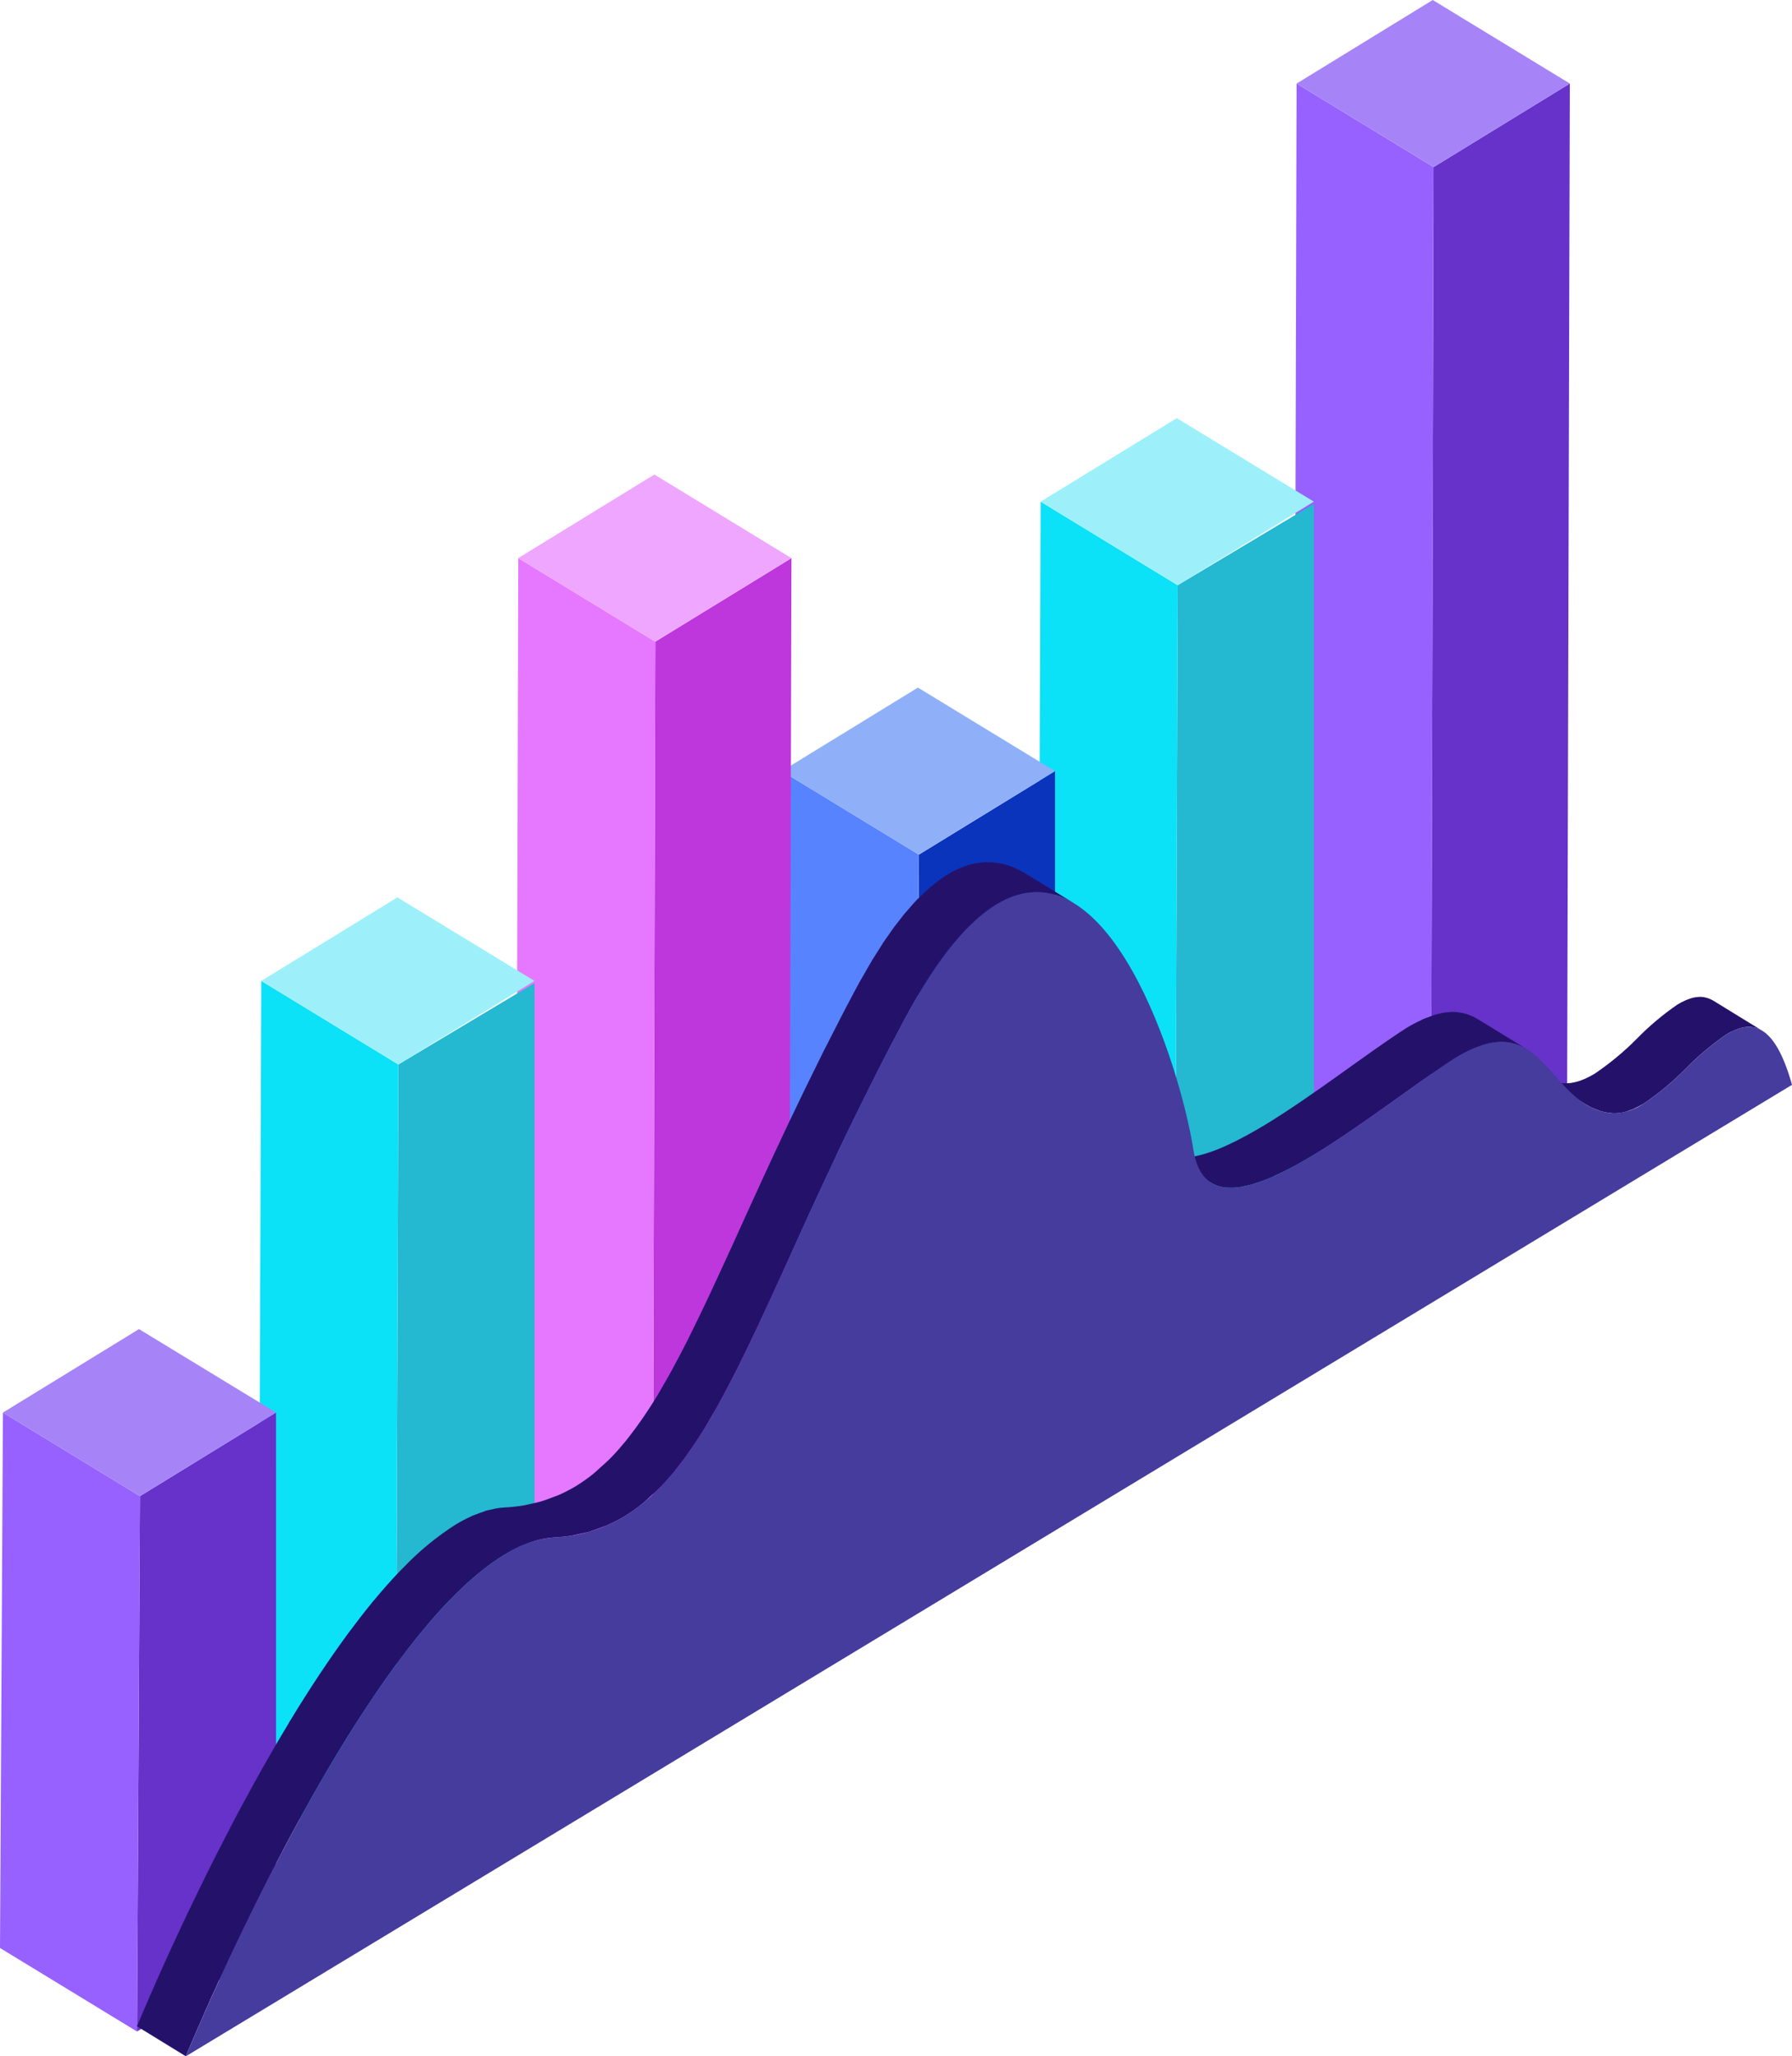
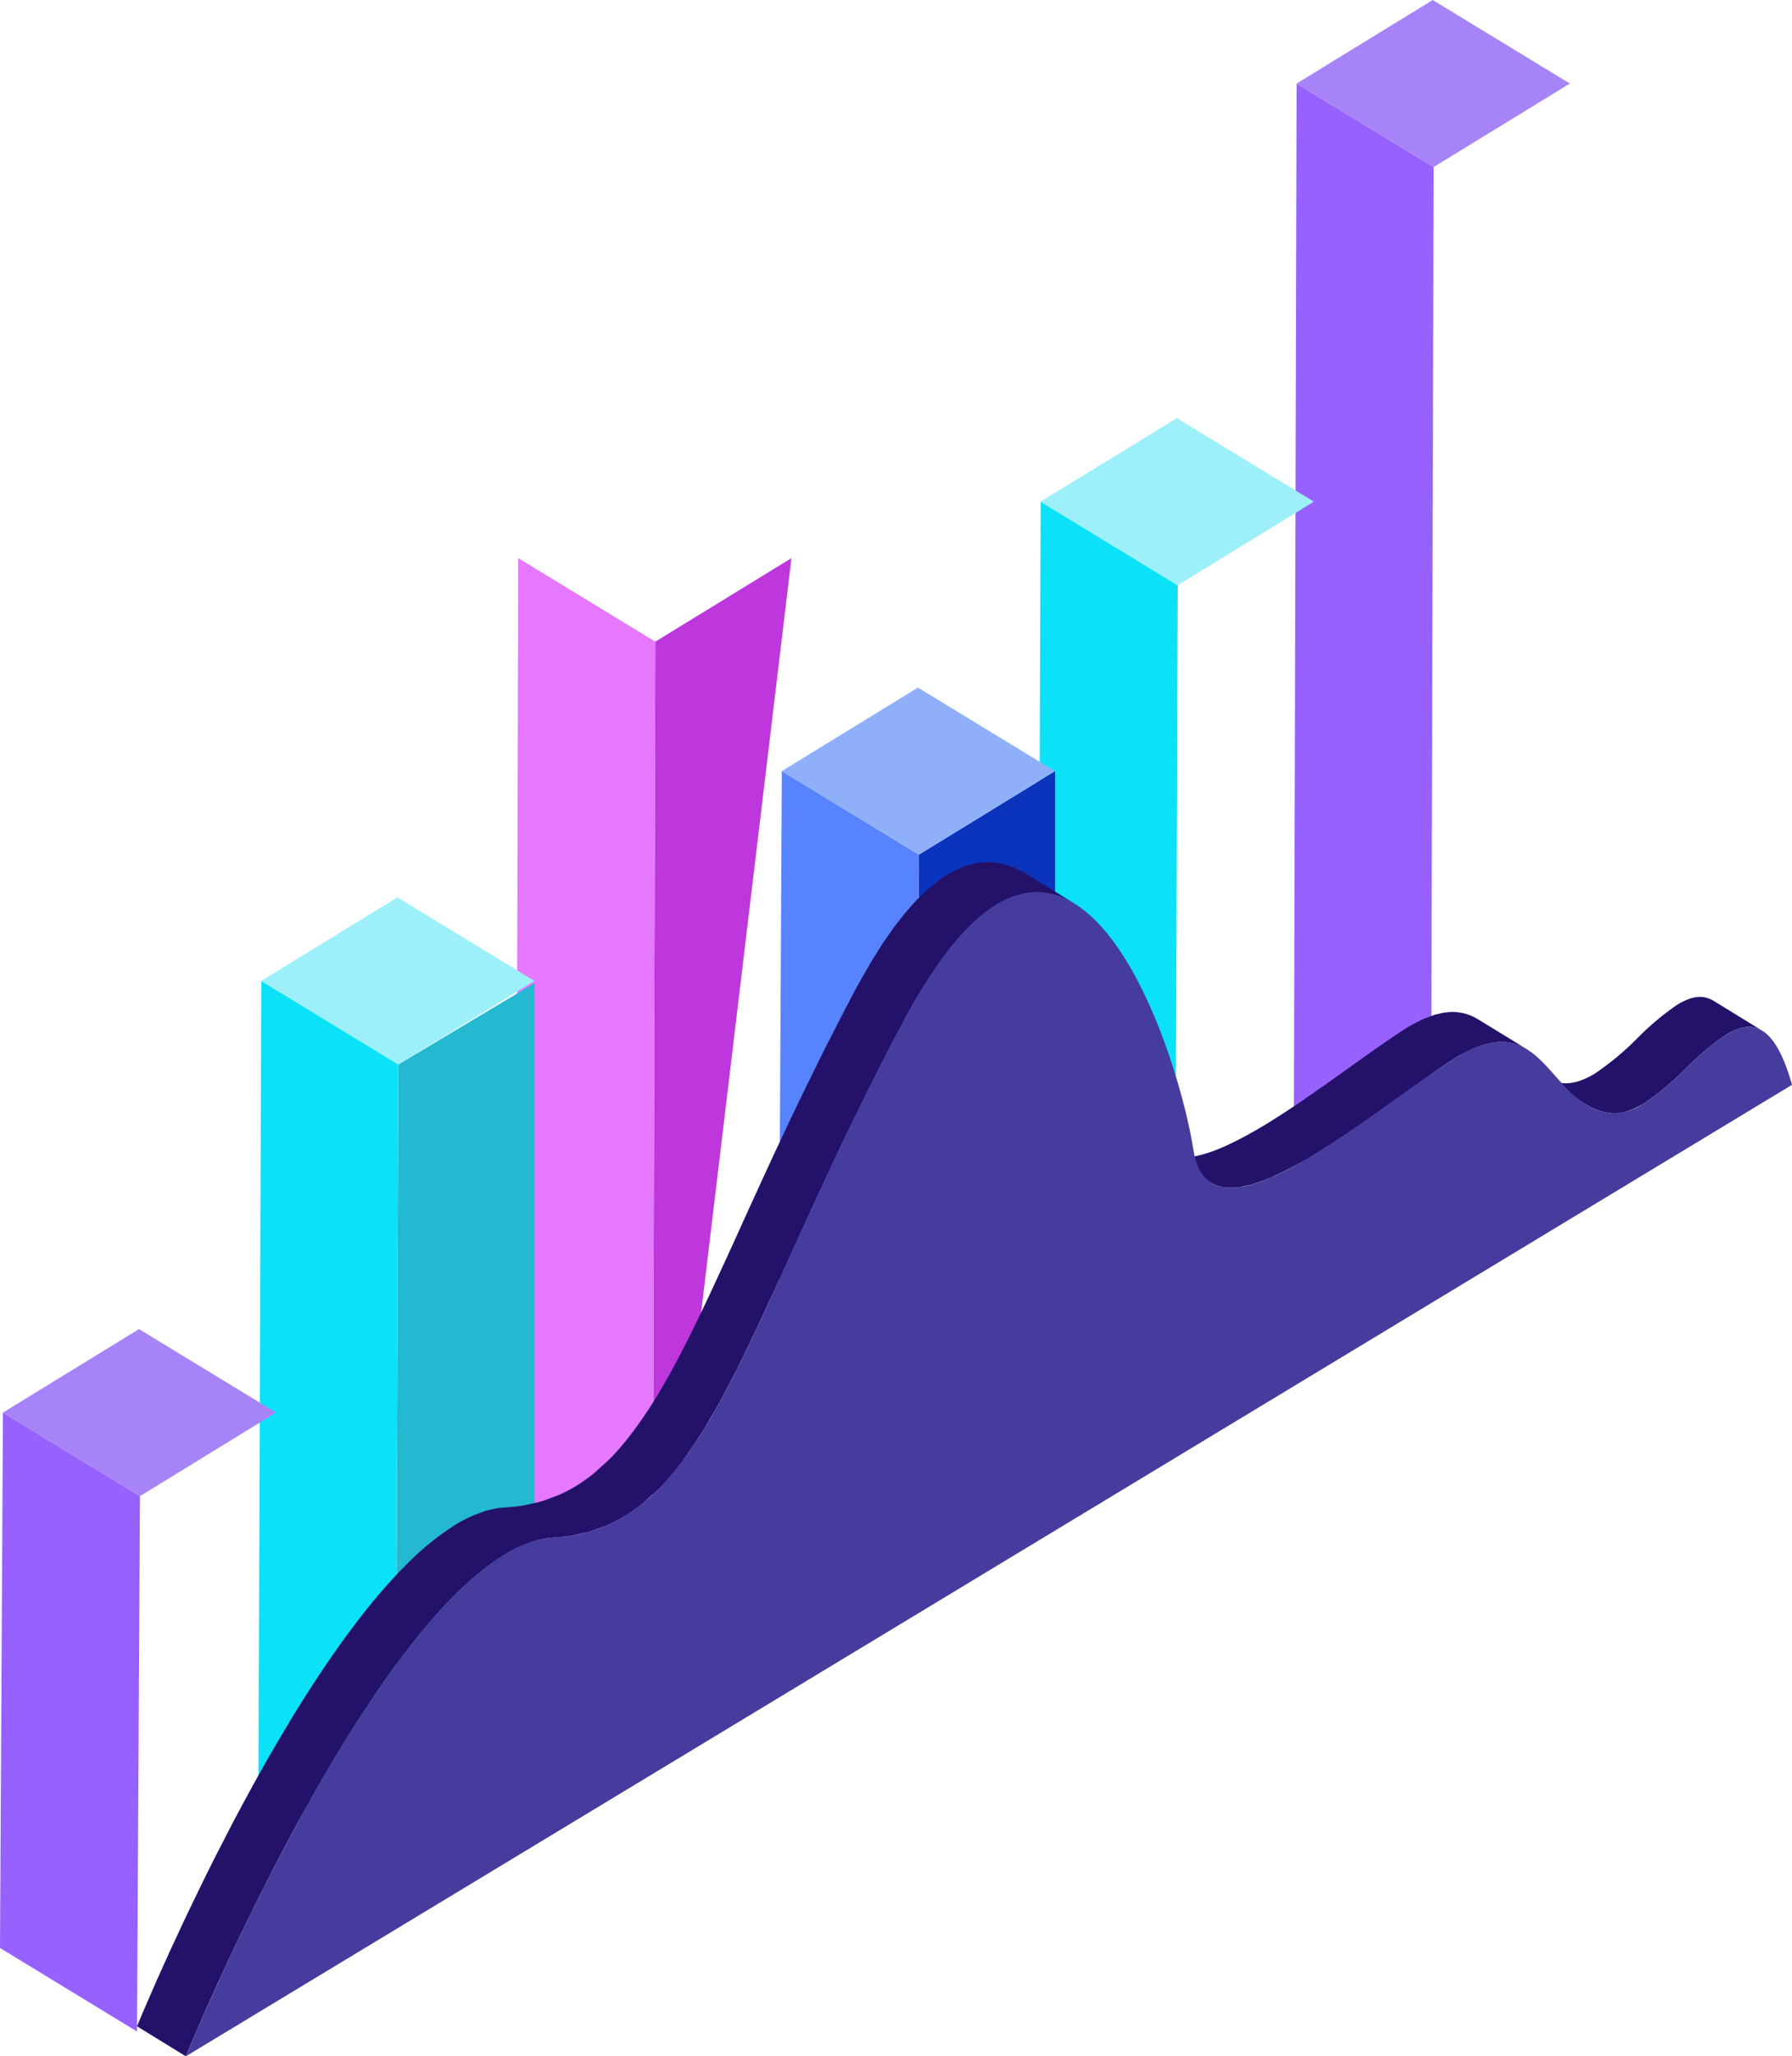
<svg xmlns="http://www.w3.org/2000/svg" width="95" height="109" viewBox="0 0 95 109" fill="none">
-   <path d="M83.221 4.429L83.069 61.527L75.848 65.954L76.001 8.855L83.221 4.429Z" fill="#6632C9" />
  <path d="M76.002 8.855L75.849 65.954L68.586 61.527L68.737 4.429L76.002 8.855Z" fill="#9761FF" />
  <path d="M83.223 4.429L76.003 8.855L68.738 4.429L75.954 0L83.223 4.429Z" fill="#A684F7" />
-   <path d="M69.652 26.709V69.493L62.277 74.106L62.433 31.022L69.652 26.709Z" fill="#24B8D1" />
  <path d="M62.433 31.023L62.277 74.106L55.012 69.681L55.168 26.591L62.433 31.023Z" fill="#0BE1F7" />
  <path d="M69.651 26.591L62.433 31.022L55.168 26.591L62.386 22.165L69.651 26.591Z" fill="#9DF0F9" />
  <path d="M55.931 40.875V69.063L48.562 73.681L48.713 45.302L55.931 40.875Z" fill="#0A34BC" />
  <path d="M48.712 45.302L48.562 73.681L41.297 69.254L41.447 40.875L48.712 45.302Z" fill="#5783FF" />
  <path d="M55.928 40.875L48.71 45.302L41.445 40.875L48.663 36.447L55.928 40.875Z" fill="#8FB0F9" />
-   <path d="M41.958 29.585L41.803 86.684L34.59 91.112L34.74 34.013L41.958 29.585Z" fill="#BD37DD" />
+   <path d="M41.958 29.585L34.59 91.112L34.74 34.013L41.958 29.585Z" fill="#BD37DD" />
  <path d="M34.74 34.013L34.589 91.112L27.324 86.684L27.475 29.585L34.74 34.013Z" fill="#E578FF" />
-   <path d="M41.955 29.585L34.738 34.013L27.473 29.585L34.69 25.154L41.955 29.585Z" fill="#EEA6FF" />
  <path d="M28.335 52.112V94.898L20.965 99.512L21.12 56.425L28.335 52.112Z" fill="#24B8D1" />
  <path d="M21.118 56.425L20.963 99.512L13.699 95.085L13.851 51.995L21.118 56.425Z" fill="#0BE1F7" />
  <path d="M28.334 51.995L21.119 56.425L13.852 51.995L21.069 47.567L28.334 51.995Z" fill="#9DF0F9" />
-   <path d="M14.633 74.877L14.636 103.072L7.262 107.686L7.419 79.308L14.633 74.877Z" fill="#6632C9" />
  <path d="M7.42 79.308L7.263 107.686L0 103.258L0.156 74.877L7.42 79.308Z" fill="#9761FF" />
  <path d="M14.635 74.877L7.42 79.308L0.156 74.877L7.369 70.452L14.635 74.877Z" fill="#A684F7" />
  <path d="M92.064 54.568C92.202 54.512 92.346 54.472 92.494 54.449C92.5 54.447 92.507 54.447 92.514 54.447C92.665 54.424 92.819 54.427 92.968 54.457L92.979 54.459C93.136 54.491 93.286 54.551 93.422 54.636L92.704 54.196L90.816 53.035C90.763 53.006 90.71 52.977 90.661 52.956C90.612 52.934 90.562 52.916 90.511 52.901C90.469 52.888 90.427 52.878 90.384 52.87L90.376 52.868L90.362 52.864C90.316 52.856 90.262 52.851 90.213 52.844C90.16 52.84 90.106 52.84 90.053 52.844C90.013 52.847 89.972 52.851 89.932 52.858C89.922 52.858 89.911 52.858 89.901 52.86L89.875 52.864C89.801 52.874 89.728 52.891 89.657 52.914C89.596 52.931 89.531 52.956 89.474 52.977C89.449 52.986 89.425 52.996 89.401 53.008C89.387 53.011 89.373 53.016 89.36 53.023C89.21 53.087 89.065 53.163 88.927 53.249C88.154 53.78 87.434 54.385 86.778 55.056C86.094 55.748 85.344 56.371 84.537 56.916C84.382 57.01 84.222 57.094 84.057 57.169C83.977 57.206 83.893 57.236 83.812 57.267C83.762 57.284 83.707 57.308 83.654 57.323C83.534 57.358 83.412 57.385 83.288 57.404C83.269 57.406 83.252 57.406 83.228 57.41C83.102 57.425 82.975 57.428 82.849 57.417C82.608 57.393 82.371 57.342 82.142 57.265C82.12 57.258 82.093 57.245 82.072 57.236C81.865 57.162 81.665 57.068 81.477 56.955C82.344 57.484 83.208 58.013 84.07 58.542C84.083 58.552 84.097 58.56 84.112 58.566C84.226 58.638 84.346 58.701 84.471 58.753C84.529 58.779 84.593 58.803 84.659 58.826C84.683 58.837 84.71 58.843 84.732 58.853C84.759 58.862 84.781 58.874 84.812 58.882C84.924 58.918 85.037 58.946 85.153 58.966C85.246 58.982 85.338 58.995 85.433 59.005C85.449 59.008 85.465 59.01 85.48 59.01C85.554 59.012 85.623 59.014 85.696 59.01C85.74 59.01 85.774 59.001 85.817 58.997C85.831 58.995 85.859 58.993 85.882 58.99C85.899 58.988 85.915 58.988 85.931 58.986C86.026 58.971 86.12 58.95 86.212 58.922C86.224 58.919 86.236 58.916 86.246 58.911C86.299 58.896 86.353 58.872 86.405 58.853C86.472 58.833 86.537 58.809 86.6 58.782C86.615 58.775 86.629 58.768 86.642 58.76C86.808 58.684 86.97 58.6 87.127 58.508C87.934 57.962 88.686 57.337 89.371 56.643C90.025 55.971 90.744 55.367 91.517 54.838C91.668 54.744 91.826 54.663 91.991 54.595C92.014 54.585 92.039 54.575 92.064 54.568Z" fill="#24126A" />
  <path d="M78.552 55.419C78.637 55.391 78.72 55.361 78.803 55.342C78.865 55.325 78.934 55.309 78.997 55.298C79.097 55.276 79.198 55.261 79.3 55.25C79.339 55.248 79.379 55.24 79.419 55.238C79.544 55.228 79.67 55.228 79.796 55.238C79.826 55.24 79.852 55.246 79.882 55.25C79.98 55.26 80.077 55.276 80.173 55.3C80.203 55.304 80.233 55.312 80.262 55.322C80.368 55.351 80.472 55.386 80.574 55.428C80.585 55.434 80.595 55.437 80.6 55.44C80.719 55.49 80.833 55.55 80.942 55.618L80.919 55.601L79.021 54.438C78.799 54.303 78.575 54.166 78.352 54.03C78.344 54.022 78.335 54.017 78.325 54.014C78.227 53.956 78.127 53.903 78.024 53.855L78.017 53.852C77.996 53.846 77.976 53.84 77.956 53.831C77.885 53.8 77.812 53.772 77.738 53.749C77.719 53.743 77.696 53.739 77.675 53.733C77.647 53.726 77.612 53.718 77.581 53.708C77.541 53.7 77.507 53.689 77.465 53.682C77.404 53.671 77.346 53.666 77.282 53.66C77.258 53.656 77.237 53.65 77.213 53.649C77.202 53.648 77.191 53.646 77.18 53.643C77.084 53.641 76.982 53.639 76.878 53.643C76.86 53.644 76.843 53.646 76.825 53.649C76.788 53.651 76.751 53.656 76.714 53.663C76.654 53.668 76.593 53.67 76.529 53.68C76.491 53.687 76.444 53.7 76.409 53.708C76.342 53.72 76.28 53.735 76.216 53.752C76.172 53.763 76.132 53.768 76.09 53.78C76.046 53.793 75.997 53.816 75.957 53.829C75.839 53.87 75.72 53.913 75.59 53.965C75.546 53.985 75.499 53.995 75.454 54.016C75.425 54.029 75.39 54.051 75.361 54.066C75.087 54.191 74.82 54.332 74.563 54.488C72.443 55.85 69.644 58.053 67.101 59.603C66.751 59.814 66.414 60.01 66.074 60.193C65.983 60.245 65.89 60.287 65.801 60.339C65.538 60.476 65.284 60.603 65.03 60.717C64.951 60.753 64.872 60.789 64.792 60.824C64.49 60.957 64.18 61.07 63.864 61.164C63.731 61.205 63.6 61.238 63.47 61.266C63.393 61.282 63.319 61.303 63.248 61.316C63.066 61.348 62.883 61.366 62.699 61.369C62.673 61.371 62.646 61.369 62.618 61.369C62.453 61.369 62.289 61.35 62.128 61.313L62.088 61.303C61.925 61.263 61.769 61.2 61.625 61.114L61.646 61.124L64.236 62.714C64.292 62.747 64.351 62.776 64.411 62.802C64.474 62.831 64.538 62.855 64.604 62.874C64.627 62.882 64.653 62.885 64.679 62.893C64.693 62.895 64.707 62.898 64.721 62.903C64.751 62.911 64.785 62.92 64.816 62.926C64.9 62.942 64.986 62.952 65.072 62.957C65.118 62.959 65.165 62.957 65.209 62.957C65.237 62.957 65.264 62.959 65.295 62.957C65.324 62.957 65.355 62.961 65.388 62.959C65.523 62.952 65.658 62.938 65.792 62.916C65.805 62.914 65.818 62.911 65.831 62.905C65.908 62.893 65.985 62.87 66.058 62.855C66.166 62.832 66.279 62.813 66.39 62.78C66.412 62.774 66.434 62.761 66.458 62.753C66.773 62.657 67.084 62.544 67.387 62.414C67.407 62.404 67.425 62.401 67.444 62.392C67.499 62.368 67.556 62.334 67.609 62.309C67.865 62.196 68.124 62.068 68.389 61.928C68.483 61.88 68.576 61.831 68.667 61.782C69.002 61.597 69.342 61.404 69.689 61.191C72.231 59.643 75.033 57.44 77.153 56.078C77.41 55.922 77.677 55.782 77.951 55.657C78.028 55.62 78.106 55.586 78.183 55.555C78.309 55.502 78.434 55.456 78.552 55.419Z" fill="#24126A" />
  <path d="M54.438 47.33C54.47 47.326 54.509 47.322 54.542 47.32C54.669 47.304 54.796 47.294 54.924 47.291C54.968 47.291 55.013 47.291 55.057 47.294C55.175 47.298 55.294 47.308 55.411 47.324C55.451 47.33 55.493 47.331 55.532 47.339C55.688 47.365 55.843 47.402 55.994 47.449C56.005 47.449 56.011 47.455 56.022 47.459C56.17 47.507 56.314 47.563 56.456 47.627C56.531 47.662 56.603 47.704 56.678 47.743C56.767 47.791 56.858 47.834 56.948 47.886L54.356 46.298L54.305 46.265C54.23 46.221 54.151 46.184 54.076 46.146C54.006 46.11 53.935 46.069 53.864 46.038C53.858 46.032 53.85 46.028 53.842 46.025C53.721 45.971 53.602 45.931 53.481 45.888C53.455 45.879 53.427 45.867 53.402 45.859L53.395 45.857C53.263 45.816 53.13 45.782 52.994 45.755C52.977 45.753 52.965 45.751 52.941 45.749C52.903 45.742 52.863 45.74 52.822 45.734C52.748 45.725 52.673 45.712 52.596 45.705C52.553 45.701 52.514 45.705 52.469 45.703C52.425 45.701 52.374 45.701 52.328 45.701C52.29 45.703 52.252 45.7 52.212 45.701C52.13 45.705 52.046 45.721 51.964 45.729C51.924 45.733 51.884 45.734 51.845 45.742C51.831 45.742 51.818 45.743 51.804 45.746C51.653 45.771 51.503 45.805 51.356 45.847L51.346 45.851C51.151 45.911 50.96 45.983 50.774 46.067L50.769 46.069C50.579 46.155 50.395 46.254 50.218 46.364C49.972 46.516 49.736 46.686 49.513 46.87C49.441 46.925 49.374 46.983 49.304 47.041C49.109 47.208 48.914 47.39 48.715 47.593C48.679 47.632 48.639 47.66 48.599 47.701C48.585 47.72 48.568 47.738 48.55 47.755C48.412 47.905 48.268 48.071 48.125 48.237C48.063 48.307 48.009 48.365 47.95 48.437C47.941 48.447 47.931 48.458 47.923 48.469C47.858 48.551 47.786 48.65 47.714 48.738C47.604 48.881 47.492 49.018 47.379 49.169C47.367 49.188 47.354 49.209 47.339 49.229C47.269 49.331 47.188 49.442 47.111 49.552C47.019 49.691 46.92 49.819 46.82 49.967C46.798 50.004 46.773 50.046 46.751 50.083C46.656 50.226 46.563 50.379 46.468 50.529C46.397 50.649 46.324 50.755 46.248 50.875C46.221 50.922 46.193 50.974 46.165 51.022C46.047 51.218 45.927 51.428 45.81 51.638C45.746 51.745 45.688 51.844 45.624 51.956C45.553 52.087 45.48 52.221 45.405 52.356C44.846 53.399 44.325 54.411 43.822 55.41C43.774 55.496 43.726 55.589 43.681 55.678C43.616 55.81 43.563 55.929 43.495 56.06C42.299 58.462 41.235 60.724 40.271 62.831C40.233 62.916 40.191 63.011 40.151 63.096C40.071 63.272 39.996 63.436 39.915 63.609C39.763 63.945 39.615 64.269 39.465 64.598C39.255 65.066 39.045 65.522 38.843 65.974C38.704 66.276 38.571 66.57 38.433 66.866C38.205 67.366 37.983 67.847 37.76 68.323C37.639 68.573 37.527 68.821 37.412 69.065C37.124 69.67 36.843 70.251 36.564 70.811C36.524 70.889 36.484 70.972 36.448 71.048C36.167 71.601 35.89 72.129 35.612 72.639C35.421 72.987 35.23 73.316 35.041 73.641C34.983 73.736 34.929 73.838 34.873 73.932C34.634 74.33 34.394 74.703 34.147 75.064C34.096 75.142 34.04 75.218 33.987 75.294C33.786 75.585 33.579 75.863 33.373 76.127C33.32 76.198 33.26 76.274 33.206 76.343C32.945 76.662 32.685 76.964 32.414 77.243C32.205 77.457 31.991 77.644 31.776 77.835C31.683 77.915 31.597 78.009 31.501 78.085C31.194 78.335 30.872 78.565 30.535 78.773C30.245 78.948 29.945 79.104 29.635 79.241C29.516 79.293 29.388 79.332 29.262 79.381C29.076 79.45 28.894 79.526 28.703 79.581C28.512 79.639 28.312 79.68 28.11 79.722C27.993 79.747 27.882 79.779 27.762 79.799C27.433 79.854 27.101 79.889 26.768 79.906C26.619 79.914 26.471 79.93 26.324 79.954C26.286 79.962 26.249 79.971 26.209 79.979C26.136 79.995 26.063 80.012 25.99 80.029C25.921 80.045 25.854 80.054 25.788 80.073C25.739 80.087 25.688 80.11 25.643 80.127C25.509 80.167 25.378 80.219 25.245 80.271C25.186 80.296 25.13 80.31 25.072 80.335C25.035 80.348 25.006 80.37 24.977 80.383C24.692 80.509 24.415 80.655 24.148 80.818C23.119 81.476 22.175 82.258 21.336 83.147C21.292 83.19 21.248 83.228 21.208 83.273L21.204 83.275C20.728 83.772 20.255 84.31 19.782 84.88C19.768 84.893 19.759 84.905 19.746 84.919C19.742 84.925 19.738 84.932 19.733 84.938C19.303 85.459 18.88 86.016 18.454 86.585C18.432 86.619 18.407 86.647 18.384 86.681C18.37 86.696 18.358 86.713 18.348 86.731C17.891 87.357 17.438 88.007 16.991 88.68C16.972 88.706 16.956 88.728 16.94 88.752C16.931 88.765 16.923 88.776 16.918 88.788C16.387 89.588 15.868 90.408 15.36 91.247C15.351 91.266 15.34 91.283 15.327 91.299C15.312 91.324 15.297 91.351 15.285 91.379C14.663 92.402 14.067 93.443 13.495 94.478L13.48 94.501C13.462 94.534 13.442 94.568 13.425 94.603C13.075 95.242 12.735 95.877 12.399 96.505C12.386 96.536 12.37 96.566 12.353 96.595C12.036 97.203 11.727 97.803 11.43 98.388C11.4 98.449 11.366 98.513 11.333 98.577C11.311 98.617 11.291 98.659 11.273 98.702C11.077 99.087 10.888 99.47 10.708 99.84C10.644 99.964 10.587 100.085 10.529 100.208C10.389 100.493 10.254 100.773 10.123 101.048C10.068 101.167 10.008 101.286 9.951 101.403C9.815 101.69 9.686 101.967 9.558 102.238C9.514 102.327 9.478 102.415 9.436 102.502C9.278 102.841 9.124 103.17 8.982 103.479C8.975 103.495 8.966 103.514 8.958 103.534C8.877 103.721 8.794 103.899 8.71 104.078C8.683 104.14 8.654 104.208 8.626 104.269C8.556 104.423 8.493 104.567 8.428 104.711C8.388 104.8 8.348 104.896 8.307 104.979C8.265 105.072 8.231 105.152 8.195 105.239C7.671 106.426 7.34 107.221 7.262 107.409L9.85 108.999C9.932 108.805 10.271 107.987 10.814 106.761C10.839 106.698 10.865 106.639 10.892 106.574C10.952 106.448 11.015 106.314 11.071 106.179C11.117 106.078 11.162 105.98 11.208 105.869C11.262 105.752 11.321 105.627 11.374 105.506C11.437 105.369 11.495 105.234 11.56 105.09C11.709 104.768 11.866 104.428 12.032 104.08C12.061 104.006 12.103 103.93 12.135 103.854C12.273 103.566 12.411 103.266 12.557 102.962C12.602 102.866 12.648 102.768 12.694 102.673C12.857 102.33 13.027 101.984 13.2 101.63C13.226 101.58 13.246 101.534 13.272 101.488C13.477 101.064 13.689 100.633 13.913 100.195C13.923 100.168 13.936 100.142 13.952 100.118C14.269 99.483 14.602 98.834 14.95 98.177C14.961 98.153 14.97 98.13 14.983 98.107C15.313 97.483 15.655 96.847 16.006 96.209C16.035 96.159 16.058 96.111 16.088 96.061C16.661 95.025 17.26 93.983 17.875 92.96C17.901 92.921 17.924 92.881 17.949 92.842C18.455 92.002 18.979 91.174 19.512 90.374C19.531 90.343 19.554 90.31 19.575 90.279C20.02 89.606 20.477 88.951 20.934 88.324C20.974 88.271 21.014 88.221 21.052 88.168C21.479 87.591 21.904 87.035 22.341 86.508C22.82 85.923 23.309 85.369 23.796 84.86C23.808 84.853 23.819 84.843 23.828 84.832C24.284 84.355 24.766 83.902 25.271 83.476C25.316 83.44 25.362 83.407 25.402 83.371C25.605 83.207 25.806 83.045 26.008 82.899C26.255 82.721 26.499 82.557 26.744 82.409C27.008 82.249 27.282 82.104 27.564 81.976C27.658 81.933 27.746 81.896 27.841 81.861C27.972 81.809 28.103 81.759 28.235 81.716C28.351 81.68 28.466 81.644 28.582 81.618C28.657 81.602 28.732 81.583 28.803 81.57C28.987 81.532 29.173 81.508 29.36 81.497C29.68 81.481 29.998 81.447 30.314 81.397C30.328 81.395 30.342 81.392 30.356 81.389C30.473 81.367 30.583 81.335 30.7 81.312C30.879 81.273 31.061 81.243 31.233 81.195C31.252 81.186 31.272 81.178 31.293 81.171C31.487 81.114 31.678 81.039 31.863 80.968C31.971 80.924 32.082 80.897 32.188 80.851C32.2 80.844 32.211 80.837 32.226 80.829C32.535 80.693 32.836 80.537 33.125 80.363C33.462 80.156 33.785 79.926 34.091 79.674C34.207 79.582 34.32 79.465 34.429 79.362C34.623 79.191 34.82 79.025 35.004 78.831L35.016 78.823C35.256 78.577 35.485 78.316 35.717 78.041C35.745 78.002 35.773 77.958 35.804 77.921C35.857 77.862 35.905 77.794 35.954 77.732C36.066 77.586 36.181 77.448 36.294 77.296C36.388 77.163 36.486 77.019 36.583 76.879C36.633 76.805 36.686 76.733 36.739 76.657C36.775 76.601 36.812 76.551 36.852 76.496C37.047 76.195 37.245 75.884 37.445 75.56C37.449 75.546 37.456 75.533 37.465 75.522C37.525 75.423 37.582 75.314 37.64 75.21C37.808 74.931 37.972 74.65 38.14 74.354C38.162 74.311 38.18 74.269 38.204 74.228C38.477 73.731 38.747 73.213 39.02 72.672C39.038 72.639 39.051 72.612 39.07 72.58C39.102 72.512 39.137 72.441 39.17 72.373C39.445 71.822 39.724 71.245 40.008 70.645C40.114 70.421 40.223 70.182 40.335 69.951C40.571 69.443 40.813 68.92 41.06 68.382C41.09 68.31 41.121 68.246 41.155 68.175C41.227 68.018 41.3 67.849 41.377 67.69C41.658 67.072 41.947 66.437 42.244 65.783C42.313 65.621 42.39 65.459 42.463 65.296C42.604 64.988 42.753 64.664 42.895 64.347C43.345 63.369 43.81 62.367 44.3 61.327C44.34 61.24 44.375 61.159 44.417 61.07C44.929 59.989 45.483 58.865 46.052 57.72C46.181 57.467 46.306 57.212 46.436 56.952C46.932 55.968 47.449 54.972 48 53.944C48.144 53.672 48.288 53.421 48.43 53.171C48.535 52.988 48.638 52.806 48.744 52.634C48.859 52.438 48.975 52.252 49.09 52.068C49.172 51.94 49.25 51.807 49.334 51.683C49.464 51.489 49.59 51.302 49.719 51.121C49.79 51.021 49.861 50.914 49.93 50.816C50.053 50.65 50.172 50.499 50.289 50.35C50.366 50.25 50.443 50.146 50.519 50.053C50.583 49.977 50.641 49.915 50.705 49.842C50.85 49.67 50.998 49.5 51.142 49.345C51.199 49.286 51.253 49.235 51.307 49.182C51.505 48.98 51.706 48.793 51.905 48.626C51.97 48.57 52.036 48.512 52.098 48.46C52.324 48.276 52.561 48.106 52.809 47.952C52.988 47.842 53.174 47.743 53.366 47.656C53.551 47.57 53.742 47.498 53.937 47.441C54.101 47.392 54.269 47.355 54.438 47.33Z" fill="#24126A" />
  <path d="M52.808 47.953C58.751 44.33 62.571 56.506 63.267 60.953C63.748 64.034 66.513 63.129 69.692 61.19C72.234 59.642 75.036 57.439 77.156 56.077C81.942 53.156 82.001 58.686 85.434 59.004C86.037 59.024 86.631 58.849 87.127 58.506C87.935 57.96 88.687 57.336 89.373 56.643C90.026 55.971 90.745 55.367 91.518 54.838C92.872 54.012 94.084 54.238 95.001 57.505L9.852 109C10.304 107.909 18.91 87.181 26.744 82.409C27.527 81.891 28.426 81.577 29.361 81.496C30.691 81.446 31.987 81.056 33.125 80.363C38.426 77.13 40.835 67.307 48 53.945C49.72 50.73 51.331 48.852 52.808 47.953Z" fill="#453C9E" />
</svg>